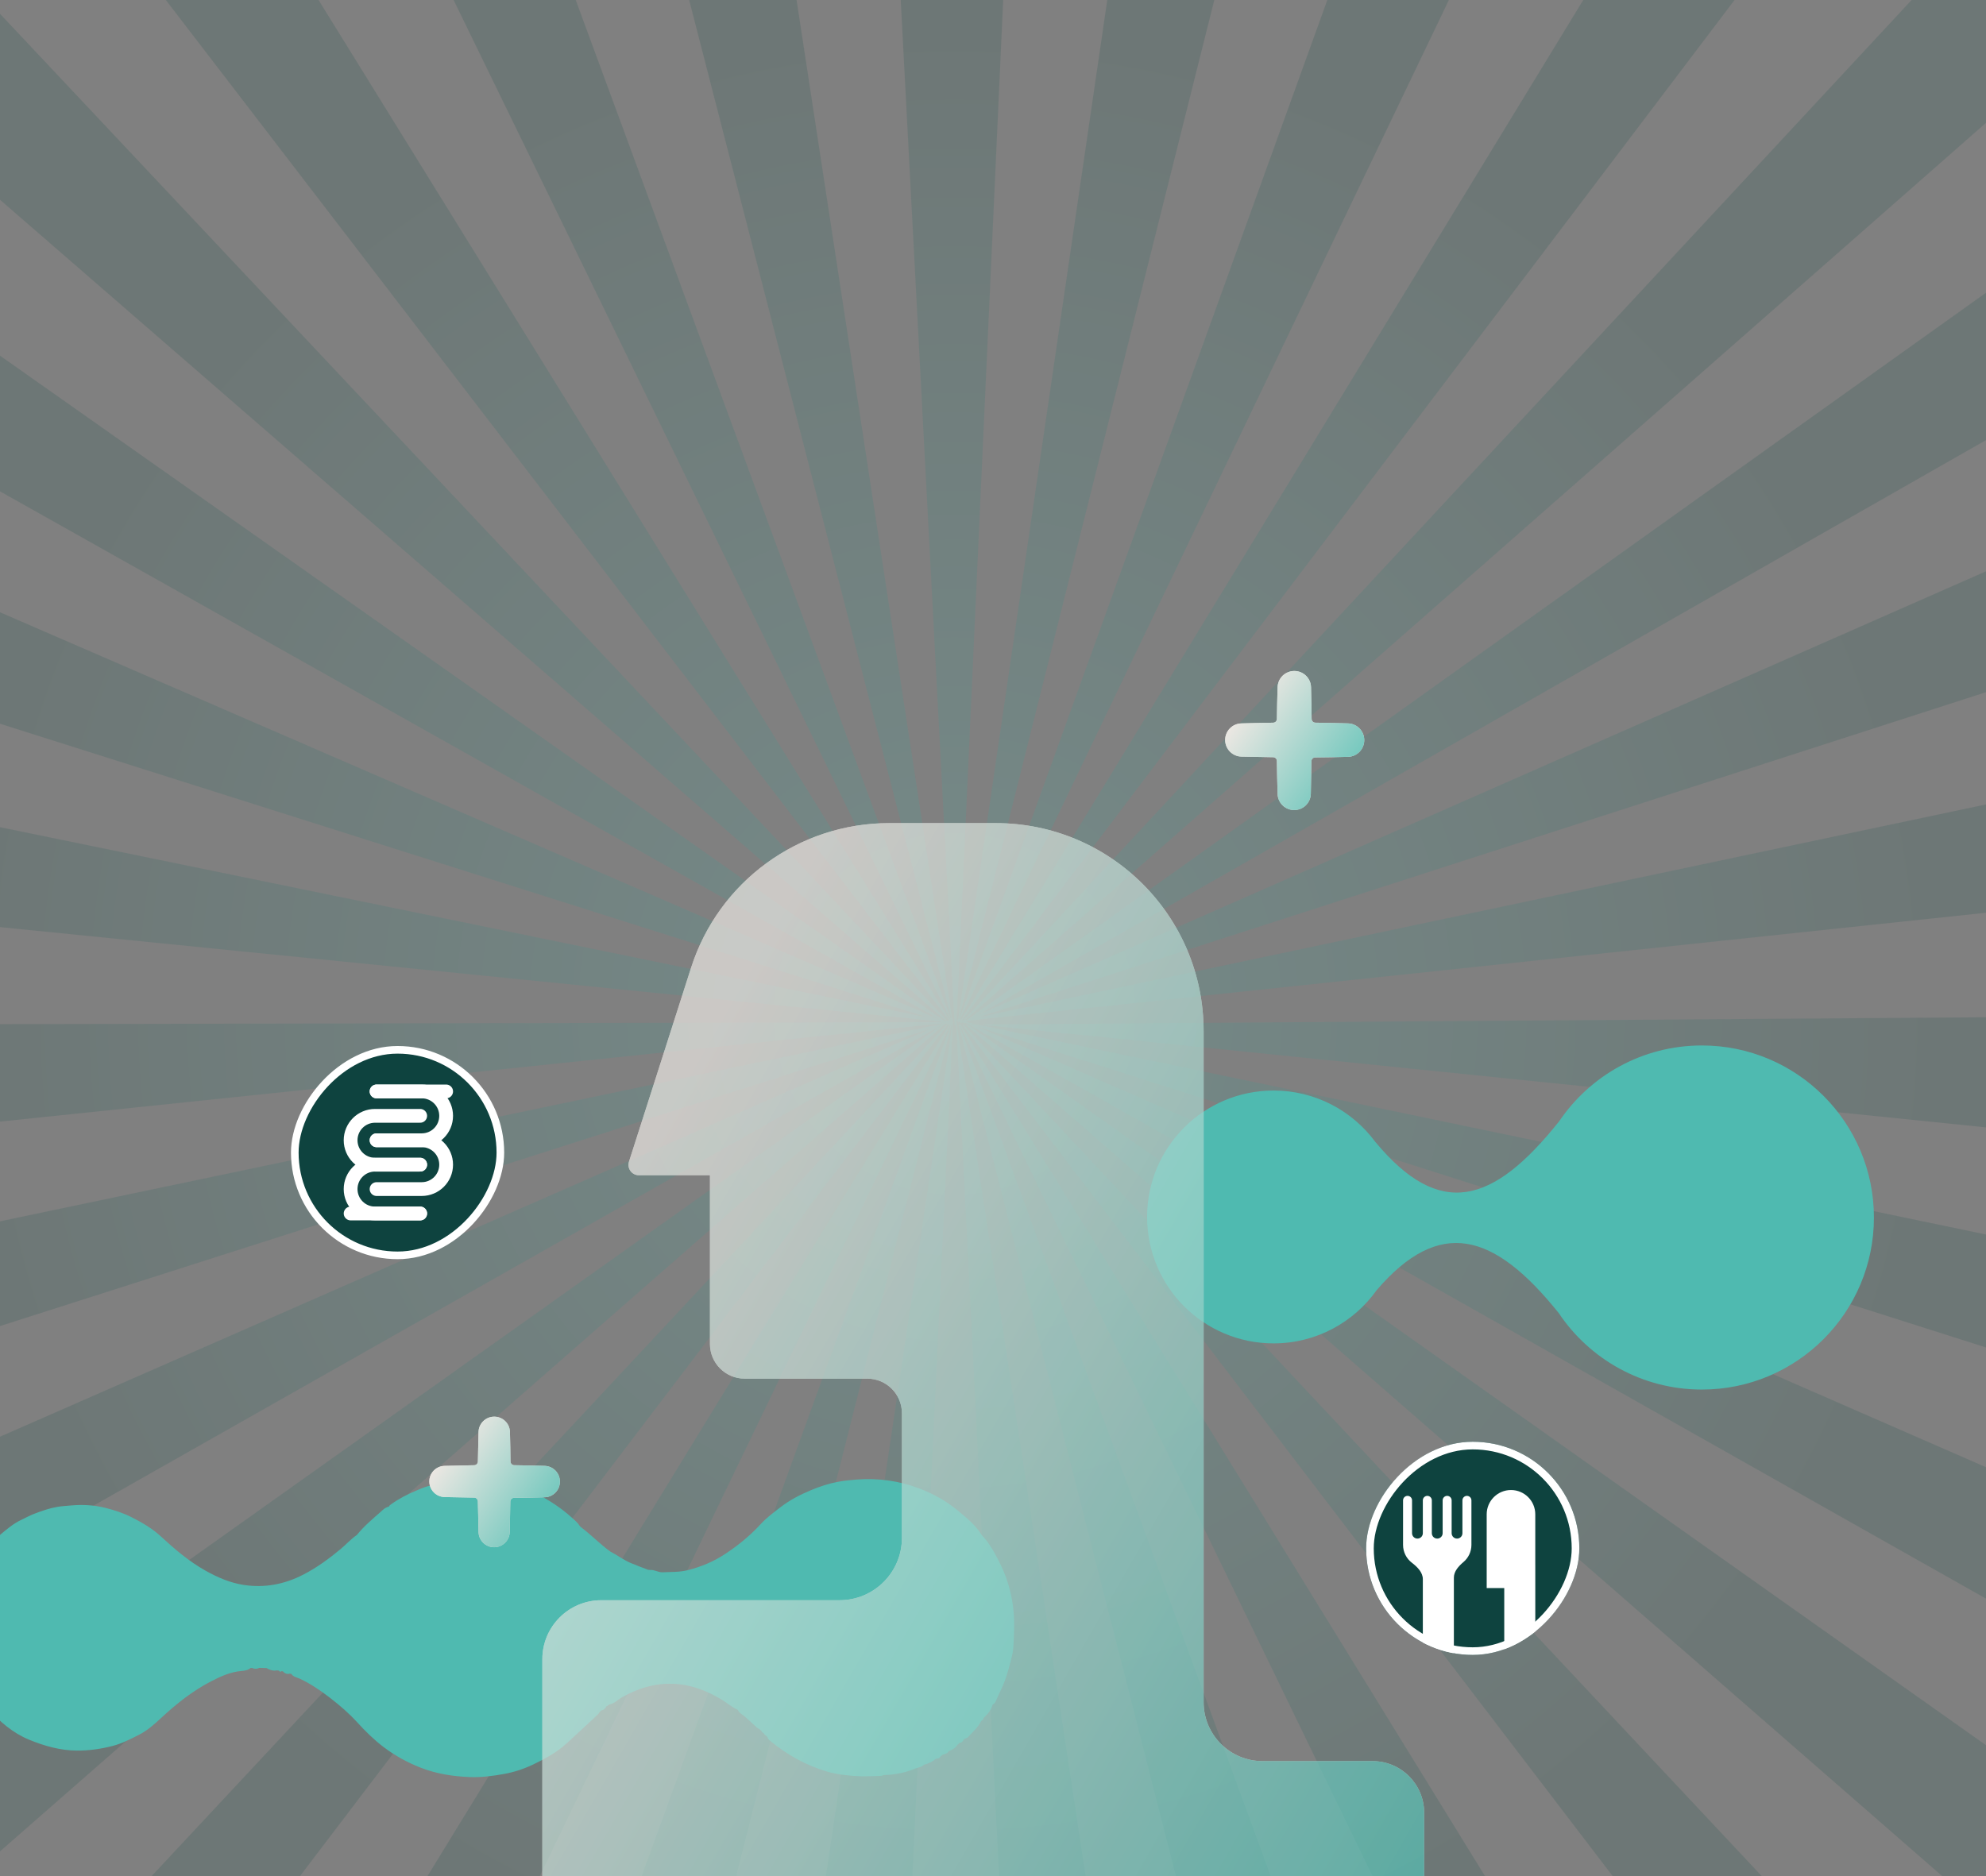
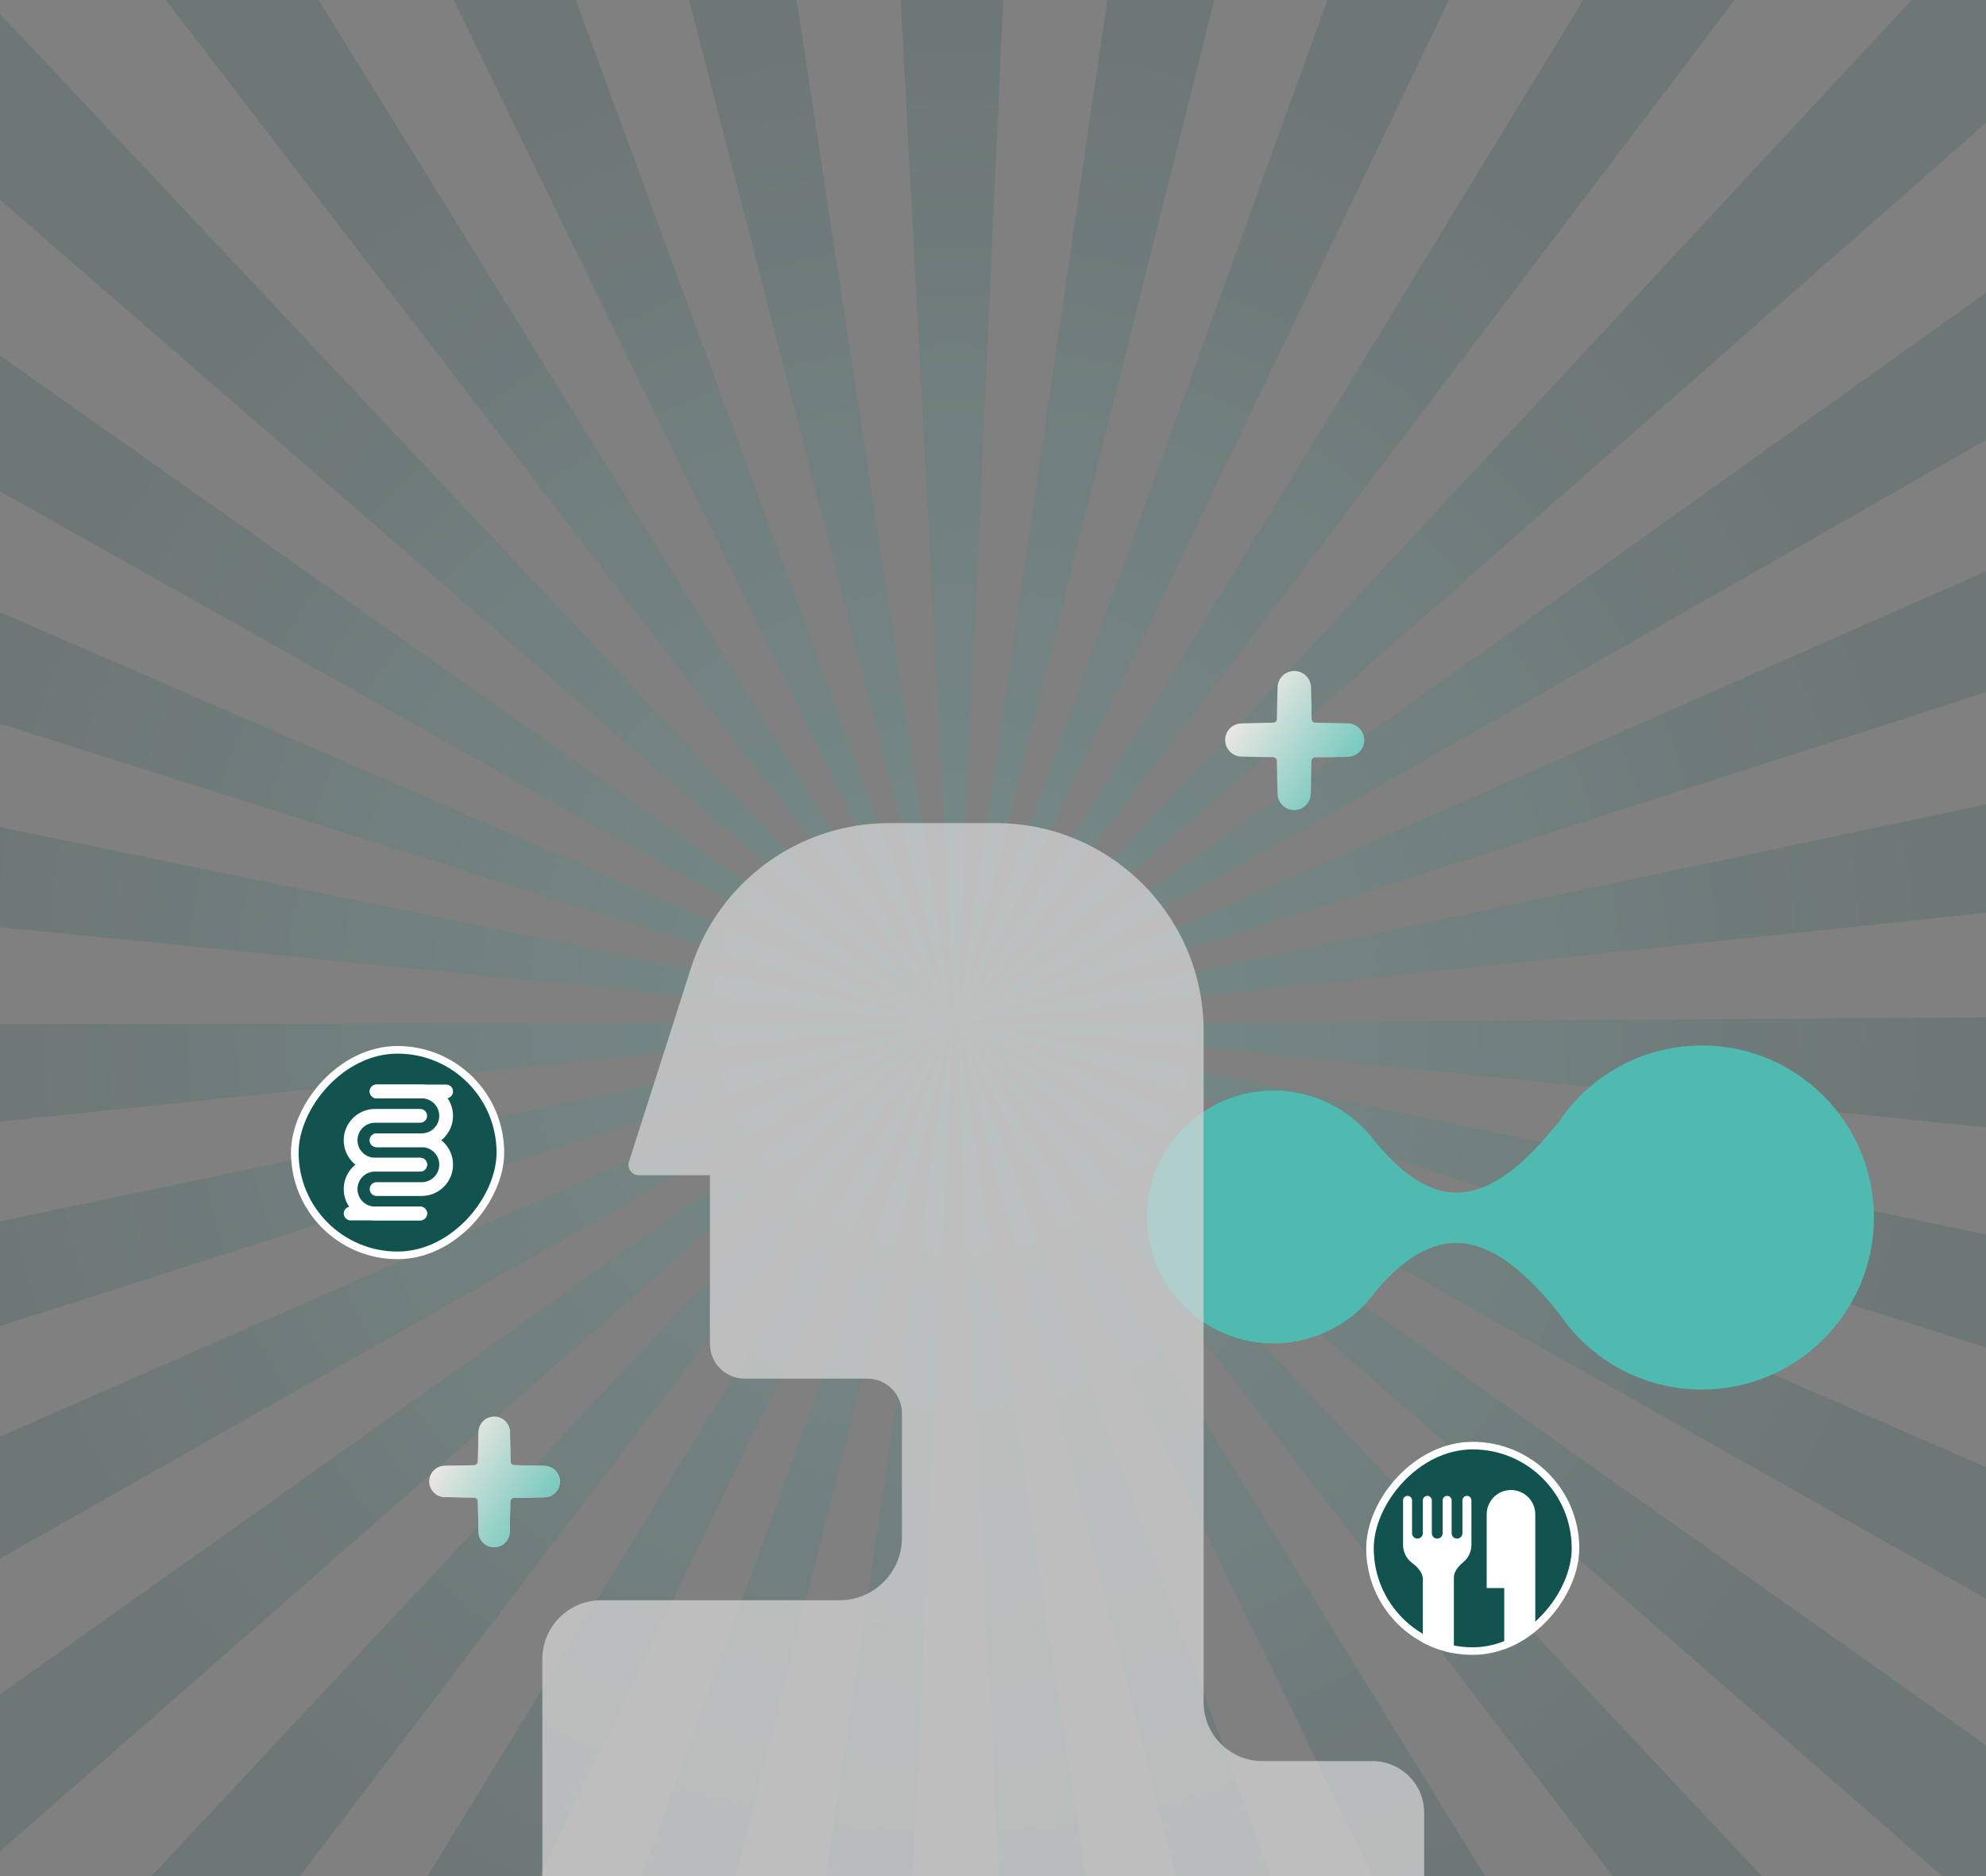
<svg xmlns="http://www.w3.org/2000/svg" width="509" height="481" viewBox="0 0 509 481" fill="none">
  <rect x="0" y="0" width="509" height="481" fill="#808080" stroke="none" />
  <g clip-path="url(#clip0_3294_58752)">
    <g opacity="0.2">
      <path d="M246.12 262.562L246.021 262.647H246.333L246.205 262.718L429.564 560.438H390.312L246.05 262.803L245.937 262.874L354.725 560.438H321.653L245.781 262.973L245.583 263.071L245.767 262.944L245.753 262.888L245.555 263.058L245.753 262.859L245.696 262.661L245.852 262.647L245.88 262.704L245.979 262.647L245.965 262.619L246.078 262.506L246.12 262.562ZM242.837 261.755L243.219 261.486L11.032 -41H56.281L243.36 261.401L243.53 261.274L96.283 -41H132.465L243.672 261.161L243.827 261.048L166.073 -41H197.899L244.025 261.118L244.054 261.26L244.124 261.231L244.054 261.274L244.082 261.443L244.237 261.189L244.096 261.5V261.585L244.237 261.203L244.11 261.685L244.139 261.882H244.181L244.279 261.203L244.251 261.854H244.308L244.237 262.038H244.336L244.223 262.18H244.209V262.434L244.274 262.818L244.279 262.83L244.275 262.822L244.279 262.844L244.271 262.814L244.209 262.688V262.773L244.251 262.844L244.209 262.787L230.064 560.422H199.865L244.011 263.028L243.812 262.858L243.784 262.985L243.969 263.113L243.784 263L168.577 560.437H135.591L243.629 262.915L243.459 262.815L100.031 560.437H60.836L243.29 262.731L242.95 262.547L16.421 560.437H-35.349L242.78 262.448L242.667 262.377V262.363L242.158 262.533L-56 523.632V474.167L241.38 262.773L-56 431.266V392.849L238.438 263.735L-56 357.826V324.826L241.253 262.49L241.648 262.32L-56 293.354V262.646L241.648 262.052L241.055 261.868L-56 232.037V200.551L237.985 260.893L-56 167.791V132.67L241.168 261.528L-56 94.478V51.705L241.974 261.698L242.639 261.84L-56 2.594V-36.46C-54.501 -37.987 -53.002 -39.501 -51.488 -41H-41.884L242.837 261.755ZM245.16 262.066L245.245 262.66L290.253 560.437H260.04L245.117 262.83L244.679 262.815L228.695 -41H258.979L245.16 262.066ZM526.062 560.437H474.037L246.617 262.646H246.886L526.062 560.437ZM545.435 473.165V522.502L247.531 262.647L247.984 262.634L545.435 473.165ZM245.791 261.104L245.904 261.175L354.988 -41H391.001L246.06 261.26L246.385 261.401L430.776 -41H475.602L246.555 261.472L246.852 261.585H246.923L528.021 -41H541.077C542.548 -39.543 543.991 -38.072 545.434 -36.601V-0.532L247.305 261.5L248.012 261.331L545.42 49.046V92.046L250.699 260.156L545.42 130.421V165.684L250.643 260.808L545.42 198.514V230.113L248.082 261.656L247.587 261.938L247.87 262.066L250.331 262.575L248.648 262.405L249.186 262.632H250.586L545.434 324.049V357.006L250.232 263.085L545.434 392.028V430.332L545.392 430.347L248.337 262.646H248.775L247.248 262.165L247.432 262.292L247.021 262.25L246.767 262.222L246.895 262.123L246.81 262.038L246.526 262.18H246.413L246.47 262.236L246.356 262.335L246.286 262.25L246.343 262.193L246.271 262.222L246.173 262.137H246.201L246.116 262.023L246.031 262.123H245.918L246.031 261.925L245.989 261.868L245.706 261.953L245.805 262.108L245.636 262.052V262.123L245.564 262.265V262.095H245.536L245.466 262.066L245.494 261.91L245.211 261.938L245.494 261.882L245.338 261.528H245.395L245.268 261.203L245.353 261.331L245.31 261.189L245.536 261.557L245.579 261.288L245.438 261.104L245.593 261.26L245.621 261.076L245.551 261.033L245.636 261.062V260.977L289.781 -41H321.494L245.791 261.104ZM545.436 292.72L250.828 262.619L545.436 260.512V292.72ZM244.209 262.646L244.268 262.8L244.209 262.575V262.646Z" fill="url(#paint0_radial_3294_58752)" />
    </g>
-     <path d="M122.747 379.405C123.305 379.418 123.864 379.431 124.422 379.439C126.377 379.303 128.341 379.653 130.143 380.198C132.432 380.893 134.734 381.613 136.943 382.662C140.497 384.35 143.709 386.468 146.62 389.089C147.348 389.742 148.126 390.377 148.642 391.246C148.719 391.314 148.79 391.387 148.867 391.455C151.482 393.412 153.745 395.794 156.39 397.708L156.398 397.717C158.18 398.62 159.771 399.873 161.615 400.653C163.096 401.28 164.607 401.83 166.109 402.409C166.316 402.427 166.524 402.444 166.731 402.461C167.806 402.392 168.724 403.1 169.82 403.045C171.986 402.934 174.119 403.045 176.298 402.495C179.692 401.638 182.844 400.321 185.734 398.428C189.102 396.225 192.229 393.684 194.962 390.696C196.502 389.013 198.326 387.687 200.112 386.31C202.443 384.516 205.033 383.182 207.732 382.044C210 381.089 212.327 380.313 214.748 379.857C216.339 379.559 217.942 379.393 219.559 379.273C225.085 378.86 230.458 379.589 235.612 381.566C239.086 382.9 242.374 384.669 245.285 387.069C247.629 389.004 250.007 390.897 251.632 393.544L251.704 393.616C252.004 393.957 252.322 394.285 252.605 394.639C254.234 396.698 255.44 399.008 256.574 401.365C258.106 404.541 259.066 407.917 259.574 411.382C260.001 414.323 259.972 417.324 259.819 420.295C259.743 421.774 259.697 423.27 259.316 424.719C258.8 426.697 258.322 428.67 257.623 430.61C256.951 432.481 255.99 434.199 255.237 436.019C255.085 436.381 254.81 436.756 254.416 436.961L254.382 436.995C254.039 438.286 253.269 439.292 252.3 440.17C252.224 440.247 252.148 440.328 252.068 440.405C252.034 440.682 251.928 440.912 251.64 441.01C251.564 441.087 251.492 441.159 251.416 441.236C250.646 442.894 249.216 444.011 248.044 445.336C247.853 445.549 247.481 445.6 247.193 445.724C247.117 445.797 247.041 445.869 246.965 445.941C246.783 446.436 246.436 446.721 245.915 446.781C245.695 446.994 245.48 447.203 245.26 447.416C244.743 448.175 243.986 448.588 243.157 448.887L243.135 448.908C242.839 449.509 242.251 449.616 241.688 449.769C241.481 449.923 241.269 450.072 241.058 450.225C240.889 450.613 240.592 450.805 240.174 450.805C240.047 450.83 239.92 450.852 239.793 450.877C239.099 451.521 238.261 451.909 237.381 452.22C237.195 452.267 237.013 452.314 236.827 452.361C236.213 453.026 235.312 453.047 234.55 453.367C232.409 454.257 230.162 454.769 227.852 454.956C227.361 454.978 226.875 454.999 226.384 455.025C226.121 455.246 225.796 455.242 225.483 455.251C223.346 455.306 221.209 455.434 219.068 455.263C216.787 455.08 214.498 454.858 212.306 454.228C206.729 452.629 201.741 449.871 197.273 446.155C196.989 445.916 196.756 445.677 196.71 445.298C196.566 445.153 196.422 445.012 196.282 444.867C196.075 444.803 195.94 444.667 195.876 444.458C195.8 444.381 195.724 444.305 195.648 444.228C195.44 444.164 195.305 444.028 195.242 443.819C195.026 443.606 194.81 443.393 194.594 443.179C194.34 443.145 194.163 442.988 193.972 442.826C192.652 441.692 191.476 440.392 190.041 439.382C189.656 439.109 189.263 438.781 189.089 438.29C189.03 438.278 188.979 438.256 188.928 438.222C187.57 437.613 186.462 436.611 185.205 435.835C181.172 433.355 176.882 431.714 172.109 431.615C167.56 431.522 163.393 432.847 159.445 435.072C158.353 435.686 157.473 436.692 156.178 436.939C155.92 437.105 155.658 437.272 155.4 437.438C155.116 437.979 154.731 438.388 154.084 438.457C153.944 438.597 153.8 438.734 153.661 438.874C153.525 439.079 153.424 439.318 153.25 439.48C150.644 441.905 148.029 444.322 145.418 446.743C142.833 449.142 139.769 450.822 136.647 452.318C134.294 453.443 131.785 454.279 129.166 454.748C126.246 455.276 123.297 455.664 120.365 455.54C116.125 455.366 111.944 454.739 107.904 453.17C104.455 451.828 101.269 450.076 98.353 447.877C95.882 446.014 93.653 443.81 91.558 441.513C89.434 439.177 87.052 437.135 84.568 435.217C82.148 433.35 79.622 431.633 76.833 430.324C76.097 429.979 75.166 429.889 74.663 429.096C74.54 429.075 74.421 429.054 74.299 429.032C73.6 429.203 73.008 429.032 72.543 428.461C72.42 428.436 72.302 428.406 72.179 428.38C71.891 428.649 71.667 428.538 71.476 428.252C71.286 428.231 71.1 428.214 70.914 428.193C69.962 428.385 69.115 428.078 68.311 427.605C67.698 427.583 67.084 427.566 66.471 427.545C65.836 427.865 65.201 427.865 64.562 427.558C64.44 427.57 64.321 427.583 64.199 427.596C63.551 428.163 62.709 428.274 61.943 428.338C59.1 428.572 56.553 429.732 54.099 431.002C49.347 433.461 45.183 436.782 41.265 440.426C39.535 442.037 37.736 443.631 35.633 444.697C33.425 445.818 31.22 446.964 28.757 447.591C25.762 448.358 22.728 448.776 19.681 448.755C15.433 448.721 11.388 447.582 7.44 445.954C3.234 444.219 -0.07 441.304 -3.024 438.047C-6.866 433.815 -9.155 428.721 -10.234 423.031C-11.055 418.692 -10.873 414.395 -9.972 410.171C-9.32 407.124 -8.199 404.149 -6.587 401.442C-4.767 398.386 -2.558 395.611 0.167 393.331C1.829 391.937 3.505 390.517 5.502 389.584C6.611 389.068 7.686 388.463 8.824 388.032C10.724 387.312 12.649 386.634 14.659 386.285C15.801 386.089 16.965 386.029 18.12 385.923C21.124 385.65 24.133 385.803 27.035 386.541C29.299 387.116 31.533 387.828 33.67 388.906C36.352 390.266 38.942 391.741 41.147 393.778C44.756 397.107 48.462 400.283 52.77 402.687C55.825 404.392 59.028 405.764 62.481 406.293C67.838 407.111 72.936 406.126 77.76 403.633C81.217 401.847 84.323 399.571 87.314 397.081C88.719 395.909 89.942 394.528 91.457 393.488L91.461 393.488C93.208 391.31 95.332 389.52 97.41 387.691C98.079 387.103 98.722 386.396 99.674 386.212C99.779 385.931 100.012 385.778 100.241 385.611C102.238 384.175 104.409 383.067 106.664 382.116C108.107 381.507 109.533 380.846 111.124 380.739C111.259 380.718 111.39 380.697 111.526 380.68C111.885 380.326 112.291 380.079 112.82 380.109C113.167 380.092 113.51 380.075 113.857 380.053C115.304 379.58 116.768 379.239 118.308 379.435C118.655 379.427 119.006 379.414 119.353 379.405C120.483 379.103 121.609 379.103 122.738 379.405L122.747 379.405ZM250.375 393.872C250.375 393.872 250.384 393.834 250.388 393.816C250.388 393.834 250.375 393.855 250.375 393.872Z" fill="#4FBAB0" />
    <path d="M436.174 268C460.531 268 480.276 287.746 480.276 312.104C480.276 336.461 460.531 356.206 436.174 356.206C420.88 356.206 407.406 348.421 399.495 336.599C382.85 315.844 368.93 312.009 352.855 330.694C346.984 338.969 337.327 344.37 326.408 344.37C308.51 344.37 294 329.86 294 311.962C294 294.063 308.51 279.554 326.408 279.554C337.09 279.554 346.564 284.723 352.468 292.695C368.96 312.572 382.591 308.809 399.638 287.392C407.568 275.69 420.973 268 436.174 268Z" fill="#4FBAB0" />
    <g opacity="0.7">
      <path d="M139 425.311V458.457V488H365V464.678C365 457.374 359.079 451.453 351.776 451.453H323.582C315.242 451.453 308.481 444.692 308.481 436.352V264.297C308.481 234.862 284.619 211 255.184 211H227.885C204.71 211 184.191 225.976 177.125 248.047L161.201 297.79C160.65 299.509 161.933 301.267 163.739 301.267H181.956V344.521C181.956 349.427 185.933 353.404 190.839 353.404H222.277C227.183 353.404 231.16 357.381 231.16 362.287V394.221C231.16 403.052 224.002 410.21 215.171 410.21H154.101C145.761 410.21 139 416.971 139 425.311Z" fill="#D9D9D9" />
-       <path d="M139 425.311V458.457V488H365V464.678C365 457.374 359.079 451.453 351.776 451.453H323.582C315.242 451.453 308.481 444.692 308.481 436.352V264.297C308.481 234.862 284.619 211 255.184 211H227.885C204.71 211 184.191 225.976 177.125 248.047L161.201 297.79C160.65 299.509 161.933 301.267 163.739 301.267H181.956V344.521C181.956 349.427 185.933 353.404 190.839 353.404H222.277C227.183 353.404 231.16 357.381 231.16 362.287V394.221C231.16 403.052 224.002 410.21 215.171 410.21H154.101C145.761 410.21 139 416.971 139 425.311Z" fill="url(#paint1_linear_3294_58752)" />
    </g>
    <rect x="-0.977" y="0.977" width="52.688" height="52.688" rx="26.344" transform="matrix(-1 0 0 1 127.265 268.14)" fill="#11544F" />
-     <rect x="-0.977" y="0.977" width="52.688" height="52.688" rx="26.344" transform="matrix(-1 0 0 1 127.265 268.14)" fill="black" fill-opacity="0.2" />
    <rect x="-0.977" y="0.977" width="52.688" height="52.688" rx="26.344" transform="matrix(-1 0 0 1 127.265 268.14)" stroke="white" stroke-width="1.954" />
    <path d="M107.691 311.07H96.117C92.661 311.07 89.859 308.268 89.859 304.812V304.812C89.859 301.356 92.661 298.555 96.117 298.555H107.691" stroke="white" stroke-width="3.533" stroke-linecap="round" />
    <path d="M107.691 298.555H96.117C92.661 298.555 89.859 295.754 89.859 292.298V292.298C89.859 288.842 92.661 286.04 96.117 286.04H107.691" stroke="white" stroke-width="3.533" stroke-linecap="round" />
    <path d="M96.512 304.813H108.086C111.542 304.813 114.344 302.012 114.344 298.556V298.556C114.344 295.1 111.542 292.298 108.086 292.298H96.512" stroke="white" stroke-width="3.533" stroke-linecap="round" />
    <path d="M96.512 292.299H108.086C111.542 292.299 114.344 289.497 114.344 286.041V286.041C114.344 282.585 111.542 279.783 108.086 279.783H96.512" stroke="white" stroke-width="3.533" stroke-linecap="round" />
    <path d="M114.344 279.783H96.512" stroke="white" stroke-width="3.533" stroke-linecap="round" />
    <path d="M107.695 311.07H89.864" stroke="white" stroke-width="3.533" stroke-linecap="round" />
    <g clip-path="url(#clip1_3294_58752)">
      <rect width="54.642" height="54.642" rx="27.321" transform="matrix(-1 0 0 1 404.773 369.589)" fill="#11544F" />
-       <rect width="54.642" height="54.642" rx="27.321" transform="matrix(-1 0 0 1 404.773 369.589)" fill="black" fill-opacity="0.2" />
      <path d="M381.031 388.186C381.031 384.747 383.819 381.96 387.257 381.96C390.695 381.96 393.482 384.747 393.482 388.186L393.482 401.212L393.486 401.212L393.486 426.345L385.531 426.345L385.531 407.093L381.031 407.093L381.031 388.186Z" fill="white" />
      <path d="M359.594 384.609C359.594 383.973 360.11 383.457 360.747 383.457C361.384 383.457 361.899 383.973 361.899 384.609L361.899 393.028C361.899 393.791 362.518 394.41 363.282 394.41C364.045 394.41 364.664 393.791 364.664 393.028L364.664 384.609C364.664 383.973 365.181 383.457 365.817 383.457C366.454 383.457 366.97 383.973 366.97 384.609L366.97 393.024C366.97 393.79 367.59 394.41 368.356 394.41C369.122 394.41 369.742 393.79 369.742 393.024L369.742 384.609C369.742 383.973 370.259 383.457 370.896 383.457C371.532 383.457 372.048 383.973 372.048 384.609L372.048 393.028C372.048 393.791 372.667 394.41 373.43 394.41C374.194 394.41 374.812 393.791 374.812 393.028L374.812 384.609C374.813 383.973 375.329 383.457 375.966 383.457C376.602 383.457 377.118 383.973 377.118 384.609L377.118 394.87C377.118 394.87 377.118 394.87 377.118 394.87C377.117 394.87 377.117 394.87 377.117 394.871L377.117 396.023C377.117 397.788 376.324 399.367 375.074 400.424C373.839 401.47 372.619 402.797 372.619 404.416L372.619 422.886C372.619 424.796 371.071 426.345 369.161 426.345L368.123 426.345C366.213 426.345 364.664 424.796 364.664 422.886L364.664 404.813C364.664 403.063 363.246 401.666 361.856 400.601C360.481 399.548 359.594 397.89 359.594 396.023L359.594 384.609Z" fill="white" />
    </g>
    <rect x="-0.977" y="0.977" width="52.688" height="52.688" rx="26.344" transform="matrix(-1 0 0 1 402.819 369.589)" stroke="white" stroke-width="1.954" />
-     <path d="M331.729 172C334.04 172 335.941 173.831 336.01 176.142C336.096 179.07 336.142 181.742 336.163 184.301C336.168 184.824 336.589 185.247 337.111 185.254C339.744 185.288 342.486 185.348 345.496 185.437C347.814 185.505 349.654 187.409 349.654 189.728C349.654 192.04 347.824 193.94 345.513 194.009C342.474 194.099 339.713 194.145 337.066 194.165C336.544 194.169 336.121 194.588 336.113 195.11C336.072 197.738 336.017 200.472 335.955 203.474C335.907 205.794 334.012 207.654 331.691 207.654C329.394 207.654 327.507 205.829 327.44 203.532C327.352 200.486 327.291 197.715 327.256 195.055C327.249 194.536 326.831 194.116 326.312 194.108C323.755 194.068 321.094 194.015 318.181 193.954C315.861 193.906 314 192.011 314 189.69C314 187.393 315.825 185.506 318.122 185.439C321.058 185.354 323.739 185.295 326.311 185.259C326.831 185.252 327.251 184.832 327.258 184.312C327.293 181.75 327.352 179.081 327.438 176.158C327.506 173.841 329.41 172 331.729 172Z" fill="#D9D9D9" />
    <path d="M331.729 172C334.04 172 335.941 173.831 336.01 176.142C336.096 179.07 336.142 181.742 336.163 184.301C336.168 184.824 336.589 185.247 337.111 185.254C339.744 185.288 342.486 185.348 345.496 185.437C347.814 185.505 349.654 187.409 349.654 189.728C349.654 192.04 347.824 193.94 345.513 194.009C342.474 194.099 339.713 194.145 337.066 194.165C336.544 194.169 336.121 194.588 336.113 195.11C336.072 197.738 336.017 200.472 335.955 203.474C335.907 205.794 334.012 207.654 331.691 207.654C329.394 207.654 327.507 205.829 327.44 203.532C327.352 200.486 327.291 197.715 327.256 195.055C327.249 194.536 326.831 194.116 326.312 194.108C323.755 194.068 321.094 194.015 318.181 193.954C315.861 193.906 314 192.011 314 189.69C314 187.393 315.825 185.506 318.122 185.439C321.058 185.354 323.739 185.295 326.311 185.259C326.831 185.252 327.251 184.832 327.258 184.312C327.293 181.75 327.352 179.081 327.438 176.158C327.506 173.841 329.41 172 331.729 172Z" fill="url(#paint2_linear_3294_58752)" />
    <path d="M126.675 363.155C128.845 363.155 130.63 364.874 130.694 367.043C130.775 369.771 130.818 372.26 130.838 374.646C130.842 375.168 131.263 375.591 131.786 375.598C134.239 375.631 136.794 375.686 139.598 375.769C141.774 375.832 143.502 377.62 143.502 379.797C143.502 381.967 141.784 383.752 139.614 383.816C136.784 383.9 134.21 383.944 131.742 383.963C131.221 383.967 130.798 384.386 130.79 384.907C130.752 387.357 130.701 389.906 130.643 392.702C130.597 394.88 128.819 396.626 126.641 396.626C124.483 396.626 122.712 394.913 122.649 392.757C122.567 389.919 122.51 387.336 122.476 384.855C122.469 384.336 122.051 383.917 121.532 383.909C119.149 383.871 116.668 383.821 113.955 383.765C111.777 383.719 110.031 381.941 110.031 379.763C110.031 377.605 111.744 375.834 113.9 375.771C116.635 375.692 119.134 375.637 121.532 375.603C122.052 375.596 122.472 375.176 122.479 374.656C122.512 372.269 122.567 369.781 122.646 367.06C122.71 364.884 124.498 363.155 126.675 363.155Z" fill="#D9D9D9" />
    <path d="M126.675 363.155C128.845 363.155 130.63 364.874 130.694 367.043C130.775 369.771 130.818 372.26 130.838 374.646C130.842 375.168 131.263 375.591 131.786 375.598C134.239 375.631 136.794 375.686 139.598 375.769C141.774 375.832 143.502 377.62 143.502 379.797C143.502 381.967 141.784 383.752 139.614 383.816C136.784 383.9 134.21 383.944 131.742 383.963C131.221 383.967 130.798 384.386 130.79 384.907C130.752 387.357 130.701 389.906 130.643 392.702C130.597 394.88 128.819 396.626 126.641 396.626C124.483 396.626 122.712 394.913 122.649 392.757C122.567 389.919 122.51 387.336 122.476 384.855C122.469 384.336 122.051 383.917 121.532 383.909C119.149 383.871 116.668 383.821 113.955 383.765C111.777 383.719 110.031 381.941 110.031 379.763C110.031 377.605 111.744 375.834 113.9 375.771C116.635 375.692 119.134 375.637 121.532 375.603C122.052 375.596 122.472 375.176 122.479 374.656C122.512 372.269 122.567 369.781 122.646 367.06C122.71 364.884 124.498 363.155 126.675 363.155Z" fill="url(#paint3_linear_3294_58752)" />
  </g>
  <defs>
    <radialGradient id="paint0_radial_3294_58752" cx="0" cy="0" r="1" gradientUnits="userSpaceOnUse" gradientTransform="translate(244.718 259.719) rotate(90) scale(300.719 300.718)">
      <stop stop-color="#4FBAB0" />
      <stop offset="0.843" stop-color="#24544F" />
    </radialGradient>
    <linearGradient id="paint1_linear_3294_58752" x1="225.648" y1="189.39" x2="469.271" y2="329.54" gradientUnits="userSpaceOnUse">
      <stop stop-color="#EBE7E2" />
      <stop offset="1" stop-color="#4DBEB2" />
    </linearGradient>
    <linearGradient id="paint2_linear_3294_58752" x1="327.67" y1="169.218" x2="361.837" y2="193.31" gradientUnits="userSpaceOnUse">
      <stop stop-color="#EBE7E2" />
      <stop offset="1" stop-color="#4DBEB2" />
    </linearGradient>
    <linearGradient id="paint3_linear_3294_58752" x1="122.864" y1="360.544" x2="154.939" y2="383.16" gradientUnits="userSpaceOnUse">
      <stop stop-color="#EBE7E2" />
      <stop offset="1" stop-color="#4DBEB2" />
    </linearGradient>
    <clipPath id="clip0_3294_58752">
      <rect width="509" height="481" fill="white" />
    </clipPath>
    <clipPath id="clip1_3294_58752">
      <rect width="54.642" height="54.642" rx="27.321" transform="matrix(-1 0 0 1 404.773 369.589)" fill="white" />
    </clipPath>
  </defs>
</svg>